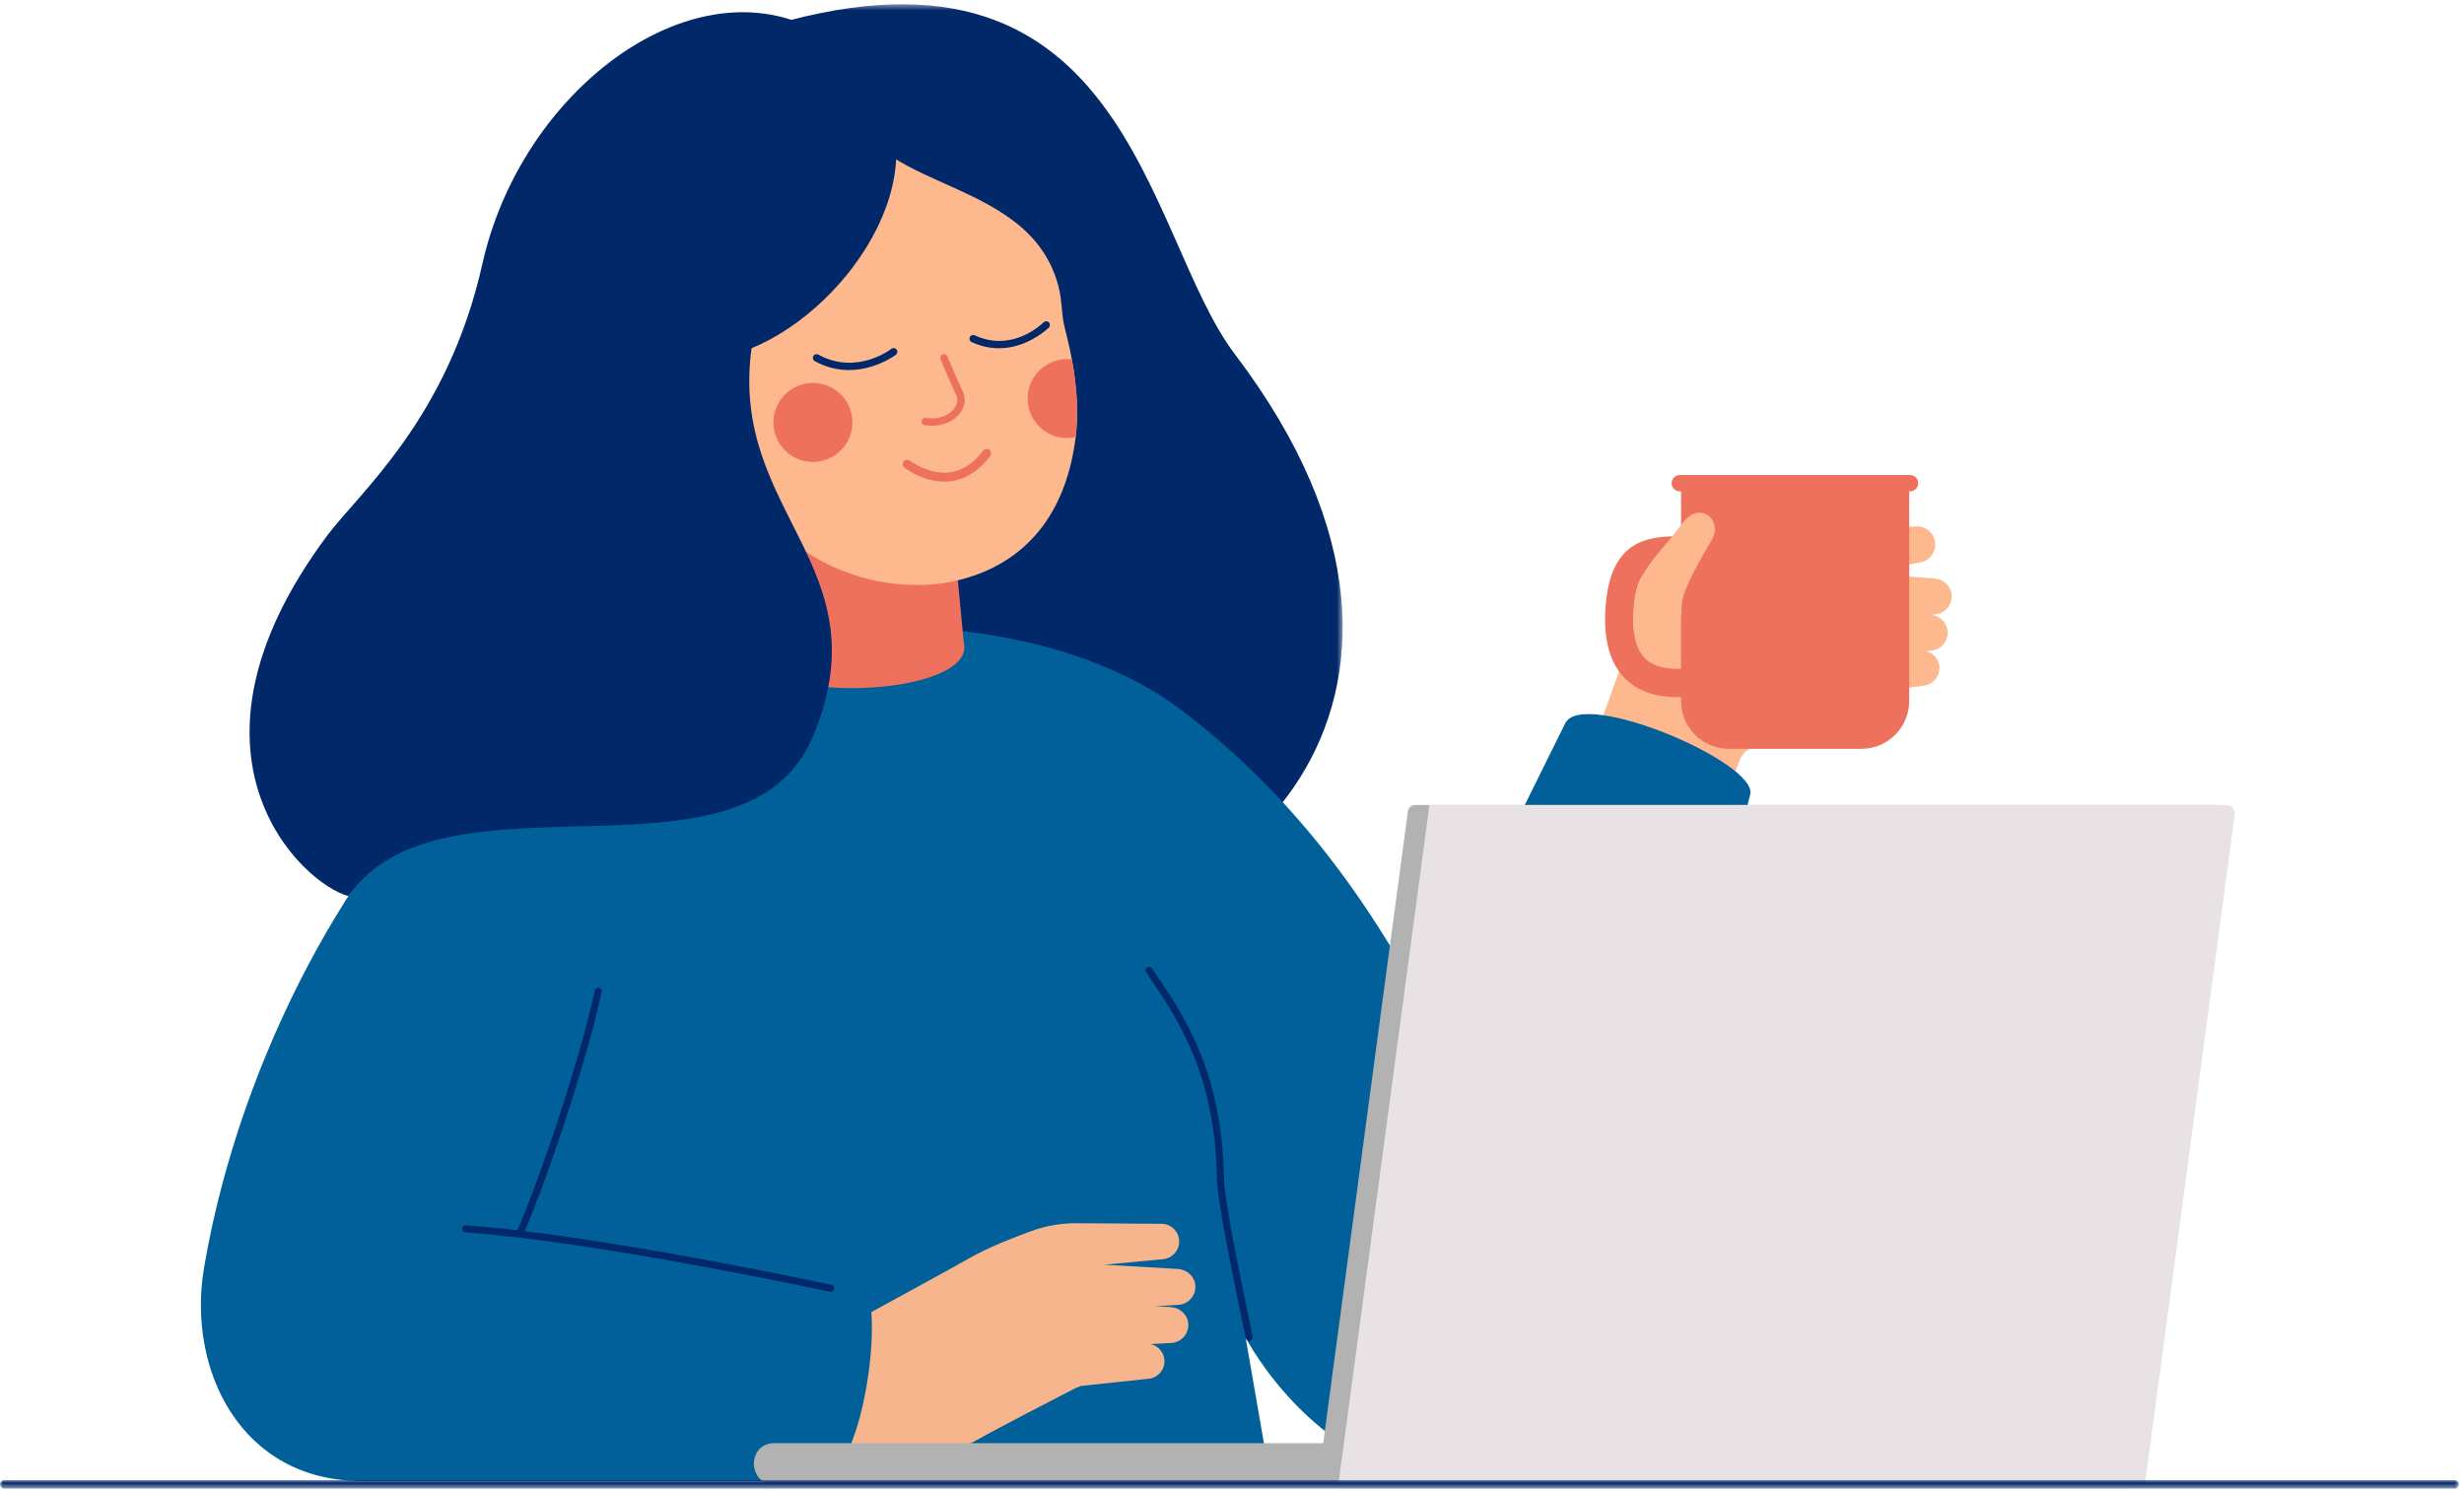
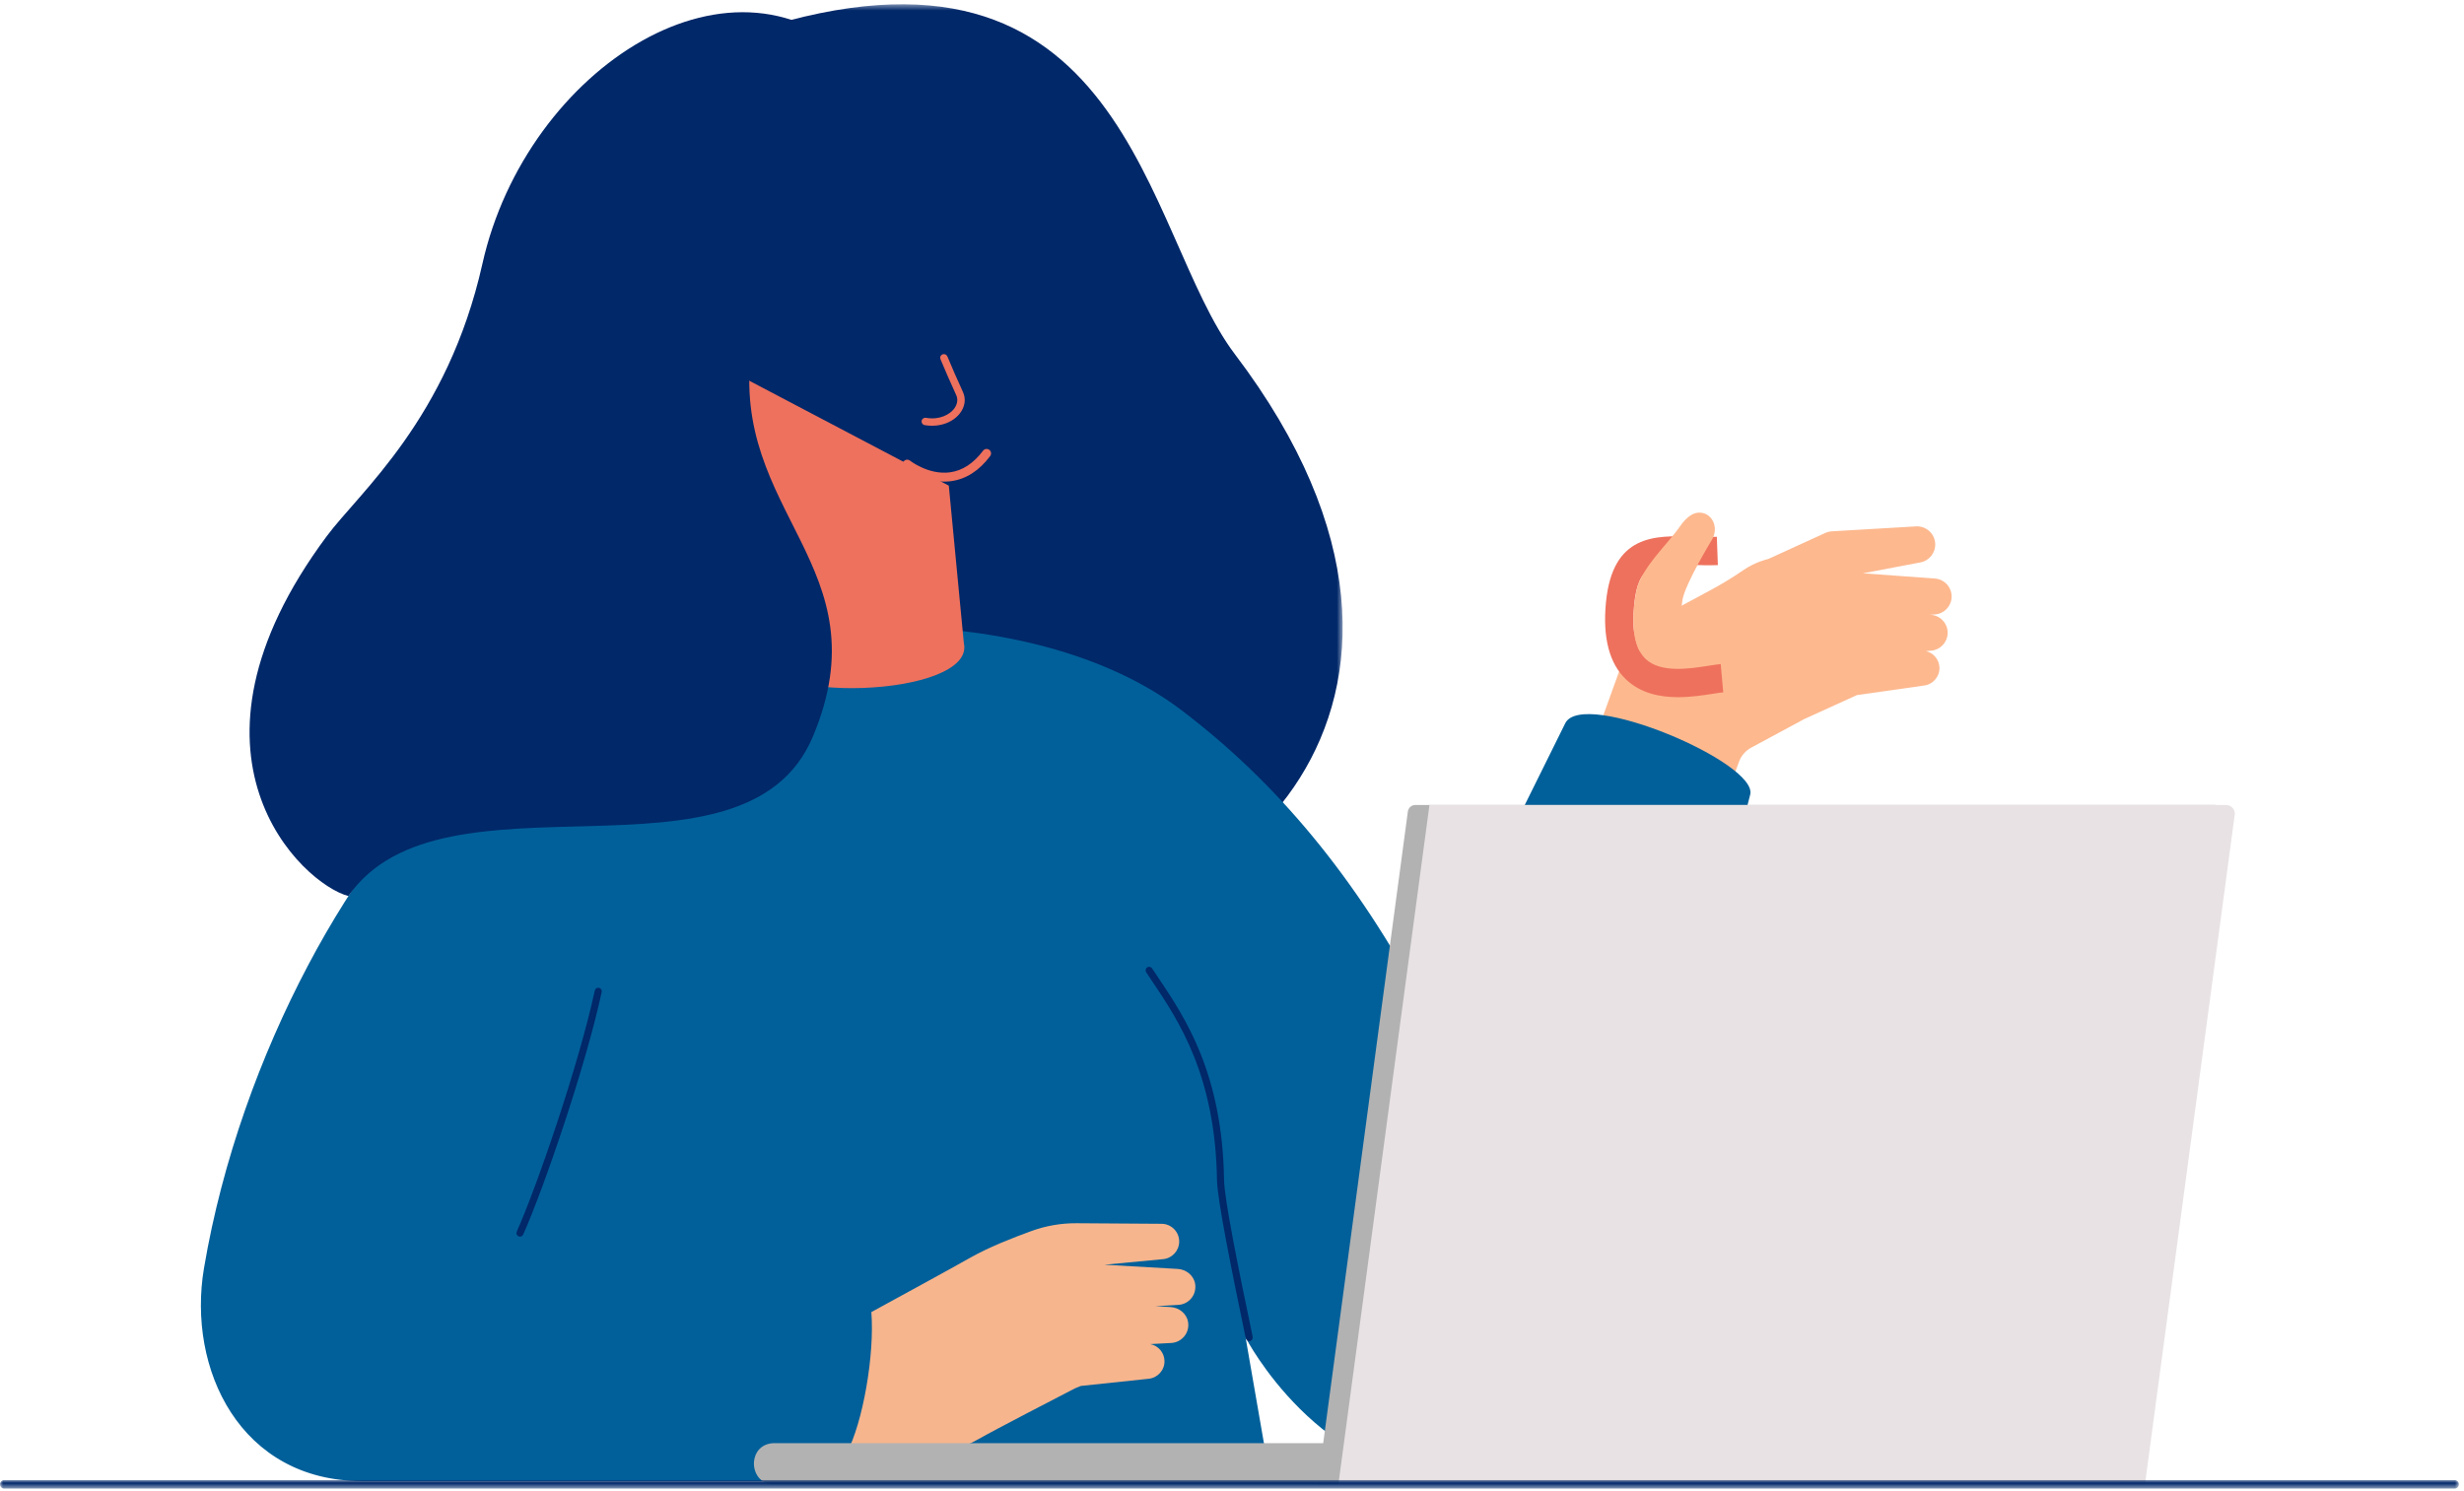
<svg xmlns="http://www.w3.org/2000/svg" xmlns:xlink="http://www.w3.org/1999/xlink" width="413" height="250" viewBox="0 0 413 250">
  <defs>
    <path id="395wz8itha" d="M0.361 0.456L116.477 0.456 116.477 152.144 0.361 152.144z" />
    <path id="yonu2wj6ic" d="M0 0L412.143 0 412.143 1.429 0 1.429z" />
  </defs>
  <g fill="none" fill-rule="evenodd">
    <g>
      <g>
        <path fill="#FDB88E" d="M327.11 100.214c.121-1.662-1.127-3.107-2.79-3.228l-12.06-.879 9.633-1.83c1.482-.28 2.562-1.624 2.471-3.17-.097-1.68-1.539-2.962-3.219-2.863l-14.172.83c-.323.02-.656.098-.967.24l-.192.088-9.409 4.298c-1.515.382-2.98 1.032-4.318 1.956-1.733 1.197-3.537 2.288-5.392 3.285l-6.842 3.677-5.125 1.587s-1.674 4.095-2.31 5.51l-12.73 35.236c3.405.213 19.778 15.189 22.124 9.24l9.706-26.594c.381-.967 1.092-1.768 2.007-2.262l8.883-4.791 8.839-4.023 11.306-1.607c1.492-.217 2.61-1.546 2.521-3.08-.076-1.333-1.033-2.394-2.27-2.682l.895-.077c1.489-.126 2.686-1.343 2.751-2.874.07-1.662-1.22-3.066-2.882-3.136l-.119-.005.847-.055c1.482-.094 2.704-1.269 2.814-2.791" transform="translate(-793 -3739) translate(793 3739)" />
        <path fill="#EE715D" d="M281.27 116.874c-3.022 0-6.24-.628-8.699-2.95-2.833-2.675-3.97-7.047-3.385-12.996 1.122-11.388 8.221-11.17 14.477-10.974 1.335.04 2.718.081 4.104.033l.17 4.746c-1.544.056-3.006.01-4.42-.033-6.31-.196-8.919-.275-9.605 6.693-.434 4.41.211 7.465 1.92 9.079 2.531 2.39 7.362 1.633 10.56 1.134.774-.122 1.441-.226 2.021-.279l.428 4.73c-.426.038-1.023.132-1.714.24-1.616.252-3.686.577-5.858.577" transform="translate(-793 -3739) translate(793 3739)" />
-         <path fill="#EE715D" d="M311.988 125.532h-22.202c-2.333 0-4.432-.995-5.897-2.585-1.317-1.428-2.121-3.336-2.121-5.433V82.37h38.238v35.144c0 2.153-.848 4.106-2.228 5.547-1.459 1.523-3.513 2.471-5.79 2.471M320.154 79.631h-38.6c-.372 0-.708.148-.955.388-.255.249-.414.597-.414.982 0 .283.086.546.233.765.246.364.663.603 1.136.603h38.6c.337 0 .644-.12.883-.322.298-.25.487-.626.487-1.046 0-.378-.154-.721-.402-.968-.247-.249-.59-.402-.968-.402" transform="translate(-793 -3739) translate(793 3739)" />
        <path fill="#FDB88E" d="M285.695 86.083c-1.56-.529-2.937.428-4.196 2.276-1.797 2.64-6.476 6.919-7.223 10.682-1.422 7.168.583 10.155.583 10.155l6.771-1.127s-.102-4.716.374-7.5c.472-2.758 4.919-10.051 4.919-10.051 1.154-1.987.182-3.956-1.228-4.435" transform="translate(-793 -3739) translate(793 3739)" />
        <g transform="translate(-793 -3739) translate(793 3739) translate(108.571 .258)">
          <mask id="i2r5wnicyb" fill="#fff">
            <use xlink:href="#395wz8itha" />
          </mask>
          <path fill="#012869" d="M17.685 4.93C80.603-15.375 83.045 38.86 98.4 59.102c45.181 59.558-5.251 99.259-32.722 92.239-35.846-9.162-33.653-23.807-52.149-36.234C-6.376 101.734-2.686 11.504 17.685 4.93" mask="url(#i2r5wnicyb)" />
        </g>
        <path fill="#01609A" d="M293.356 133.212c1.384-5.328-27.95-17.79-30.983-11.999l-23.564 47.573c-11.558-21.84-24.916-37.702-40.79-49.743-28.78-21.831-89.043-17.545-120.564 8.526-17.31 14.318-37.152 48.746-43.266 85.04-2.843 16.885 6.068 35.674 26.514 35.674h152.25l-4.174-24.063s12.325 23.937 35.973 23.937c6.903 0 12.71-3.73 15.891-9.059l.003-.008c.012-.02.023-.049.035-.068.14-.237.274-.48.403-.724 11.76-20.827 20.966-61.575 32.272-105.086" transform="translate(-793 -3739) translate(793 3739)" />
        <path fill="#EE715D" d="M122.174 62.03l3.573 46.77c.514 9.65 37.91 8.088 35.805-1.01l-2.52-26.38-36.859-19.38z" transform="translate(-793 -3739) translate(793 3739)" />
-         <path fill="#FDB88E" d="M180.522 68.05c.008.269.008.546 0 .83.016 1.417-.047 2.89-.222 4.386-.047.396-.103.791-.166 1.187-1.701 11.23-7.688 19.87-19.43 22.794-15.643 3.893-39.818-5.63-40.27-33.985-.33-20.777 22.684-63.032 22.2-49.292-.664 18.892 29.705 13.985 34.817 34.175.562 2.216.475 4.258.855 6.102.103.467.261 1.116.459 1.923.047.182.095.388.15.602.238.989.5 2.16.744 3.466.42 2.256.784 4.931.863 7.812" transform="translate(-793 -3739) translate(793 3739)" />
-         <path fill="#EE715D" d="M142.498 68.604c1.5 4.338-1.649 8.796-6.238 8.833-2.78.022-5.335-1.782-6.244-4.408-1.502-4.338 1.648-8.799 6.239-8.834 2.778-.022 5.334 1.783 6.243 4.41M180.522 68.05c.008.269.008.546 0 .83.016 1.417-.047 2.89-.222 4.386-.459.103-.934.158-1.432.166-2.778.024-5.334-1.78-6.244-4.408-1.505-4.337 1.646-8.801 6.236-8.833.27 0 .538.016.8.047.418 2.256.783 4.931.862 7.812" transform="translate(-793 -3739) translate(793 3739)" />
        <path fill="#012869" d="M169.17 58.236c3.937-.651 6.59-3.285 6.63-3.323.24-.244.238-.638-.006-.879-.243-.242-.636-.24-.88.005-.208.21-5.191 5.12-11.533 2.173-.311-.142-.682-.01-.825.302-.145.312-.01.68.301.827 2.297 1.066 4.449 1.203 6.313.895M145.115 61.707c3.001-.685 5.015-2.216 5.051-2.244.272-.21.32-.6.11-.871-.21-.272-.6-.32-.872-.112-.235.185-5.89 4.45-12.237.968-.3-.166-.679-.057-.844.247-.166.3-.055.679.245.844 3.139 1.72 6.156 1.713 8.547 1.168" transform="translate(-793 -3739) translate(793 3739)" />
        <path fill="#EE715D" d="M157.62 71.23c1.342-.278 2.518-.955 3.28-1.948.853-1.112 1.036-2.411.504-3.566-.998-2.165-1.876-4.201-2.595-5.929-.4-.845-1.525-.314-1.127.531.722 1.73 1.599 3.76 2.592 5.918.333.722.2 1.556-.36 2.288-.728.948-2.4 1.914-4.715 1.518-.336-.058-.66.169-.72.508-.056.339.172.66.51.718.9.154 1.798.135 2.63-.037M158.26 80.735c-3.668 0-6.534-2.242-6.666-2.347-.321-.256-.374-.724-.12-1.047.256-.322.725-.377 1.048-.121.03.024 3.118 2.426 6.673 1.963 2.099-.272 3.976-1.491 5.577-3.624.247-.33.714-.395 1.044-.148.33.247.396.715.149 1.044-1.857 2.47-4.074 3.887-6.593 4.21-.377.047-.749.07-1.112.07" transform="translate(-793 -3739) translate(793 3739)" />
        <path fill="#012869" d="M54.785 89.862c-27.342 36.755-4.098 58.349 3.614 60.349 15.768-22.755 66.484.393 77.858-26.75 11.974-28.576-14.083-37.32-10.287-65.082 16.884-6.956 33.152-31.37 18.68-47.103-21.038-22.87-56.436.05-63.793 32.948-5.823 26.036-20.6 38.283-26.072 45.638M208.779 224.22c-2.316-11.09-4.744-23.14-4.795-26.405-.28-17.554-6.412-26.69-10.89-33.36-.337-.5-.664-.988-.978-1.463-.18-.273-.106-.641.168-.823.273-.18.641-.106.822.168.313.473.639.958.972 1.455 4.562 6.794 10.809 16.099 11.093 34.004.052 3.28 2.425 14.972 4.76 26.127.256.986-.898 1.284-1.152.298M87.155 207.304c-.08 0-.162-.015-.241-.051-.3-.134-.434-.484-.3-.784 3.4-7.625 10.391-27.958 13.081-40.423.07-.32.39-.523.705-.455.321.07.525.385.455.706-2.704 12.535-9.736 32.986-13.157 40.656-.098.22-.316.351-.543.351" transform="translate(-793 -3739) translate(793 3739)" />
-         <path fill="#012869" d="M139.255 216.56c-.042 0-.084-.004-.126-.013-.39-.085-39.374-8.462-61.121-9.946-.327-.024-.574-.306-.552-.633.022-.328.307-.573.633-.552 21.832 1.49 60.899 9.886 61.29 9.97.32.07.525.386.456.706-.06.278-.307.469-.58.469" transform="translate(-793 -3739) translate(793 3739)" />
        <path fill="#F7B58D" d="M197.52 218.745l-3.87.23 2.542.134c1.432.08 2.714 1.092 2.944 2.509.3 1.852-1.084 3.411-2.802 3.514l-3.53.19c1.338.26 2.35 1.416 2.382 2.826.032 1.535-1.14 2.825-2.635 2.983l-11.374 1.203-1.012.412c-2.81 1.457-13.535 6.996-16.123 8.484-5.365 3.08-14.016 4.433-22.136 2.382 2.722-5.12 4.7-16.422 4.147-23.656 5.485-3.008 12.418-6.767 16.652-9.157 3.03-1.718 7.163-3.34 10.162-4.424 2.43-.887 4.986-1.33 7.575-1.314l14.309.095c1.638.04 2.936 1.401 2.897 3.039-.04 1.528-1.22 2.754-2.691 2.888l-9.838.935 12.275.704c1.433.08 2.707 1.1 2.93 2.517.283 1.86-1.085 3.41-2.803 3.506" transform="translate(-793 -3739) translate(793 3739)" />
        <path fill="#B2B2B2" d="M220.86 248.833h135.193l15.264-113.883H237.22c-.628 0-1.158.464-1.242 1.086L220.86 248.833z" transform="translate(-793 -3739) translate(793 3739)" />
        <path fill="#E8E2E4" d="M224.331 248.833h135.193l15.044-112.245c.116-.867-.559-1.638-1.434-1.638h-133.54l-15.263 113.883z" transform="translate(-793 -3739) translate(793 3739)" />
        <path fill="#B2B2B2" d="M130.04 248.833h92.762c.737 0 1.206-6.902 1.206-6.902h-94.47c-1.99.144-3.013 1.547-3.155 3.051-.18 1.934 1.097 4.037 3.657 3.851" transform="translate(-793 -3739) translate(793 3739)" />
        <g transform="translate(-793 -3739) translate(793 3739) translate(0 248.115)">
          <mask id="4glffg4hhd" fill="#fff">
            <use xlink:href="#yonu2wj6ic" />
          </mask>
          <path fill="#012869" d="M411.429 1.429H.715C.32 1.429 0 1.109 0 .714 0 .32.32 0 .715 0h410.714c.394 0 .714.32.714.714 0 .395-.32.715-.714.715" mask="url(#4glffg4hhd)" />
        </g>
      </g>
    </g>
  </g>
</svg>